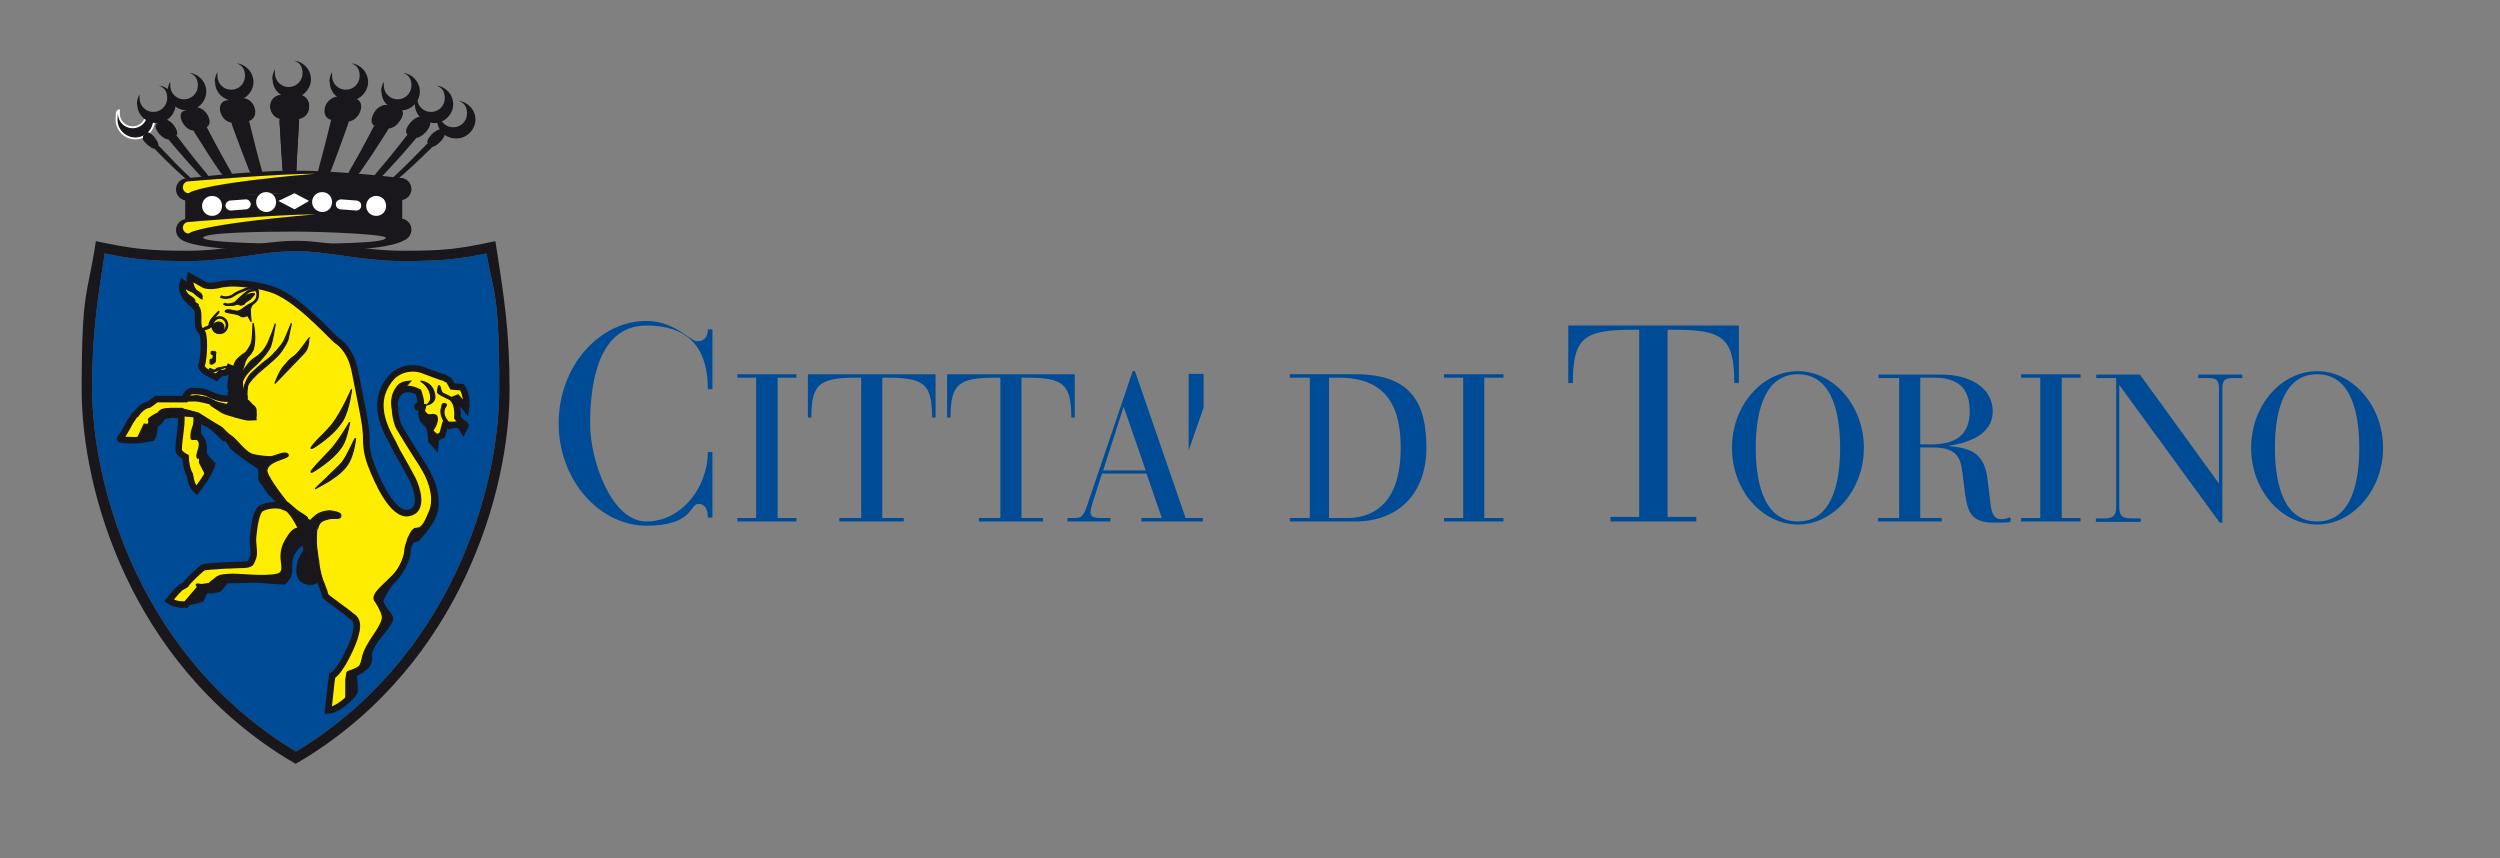
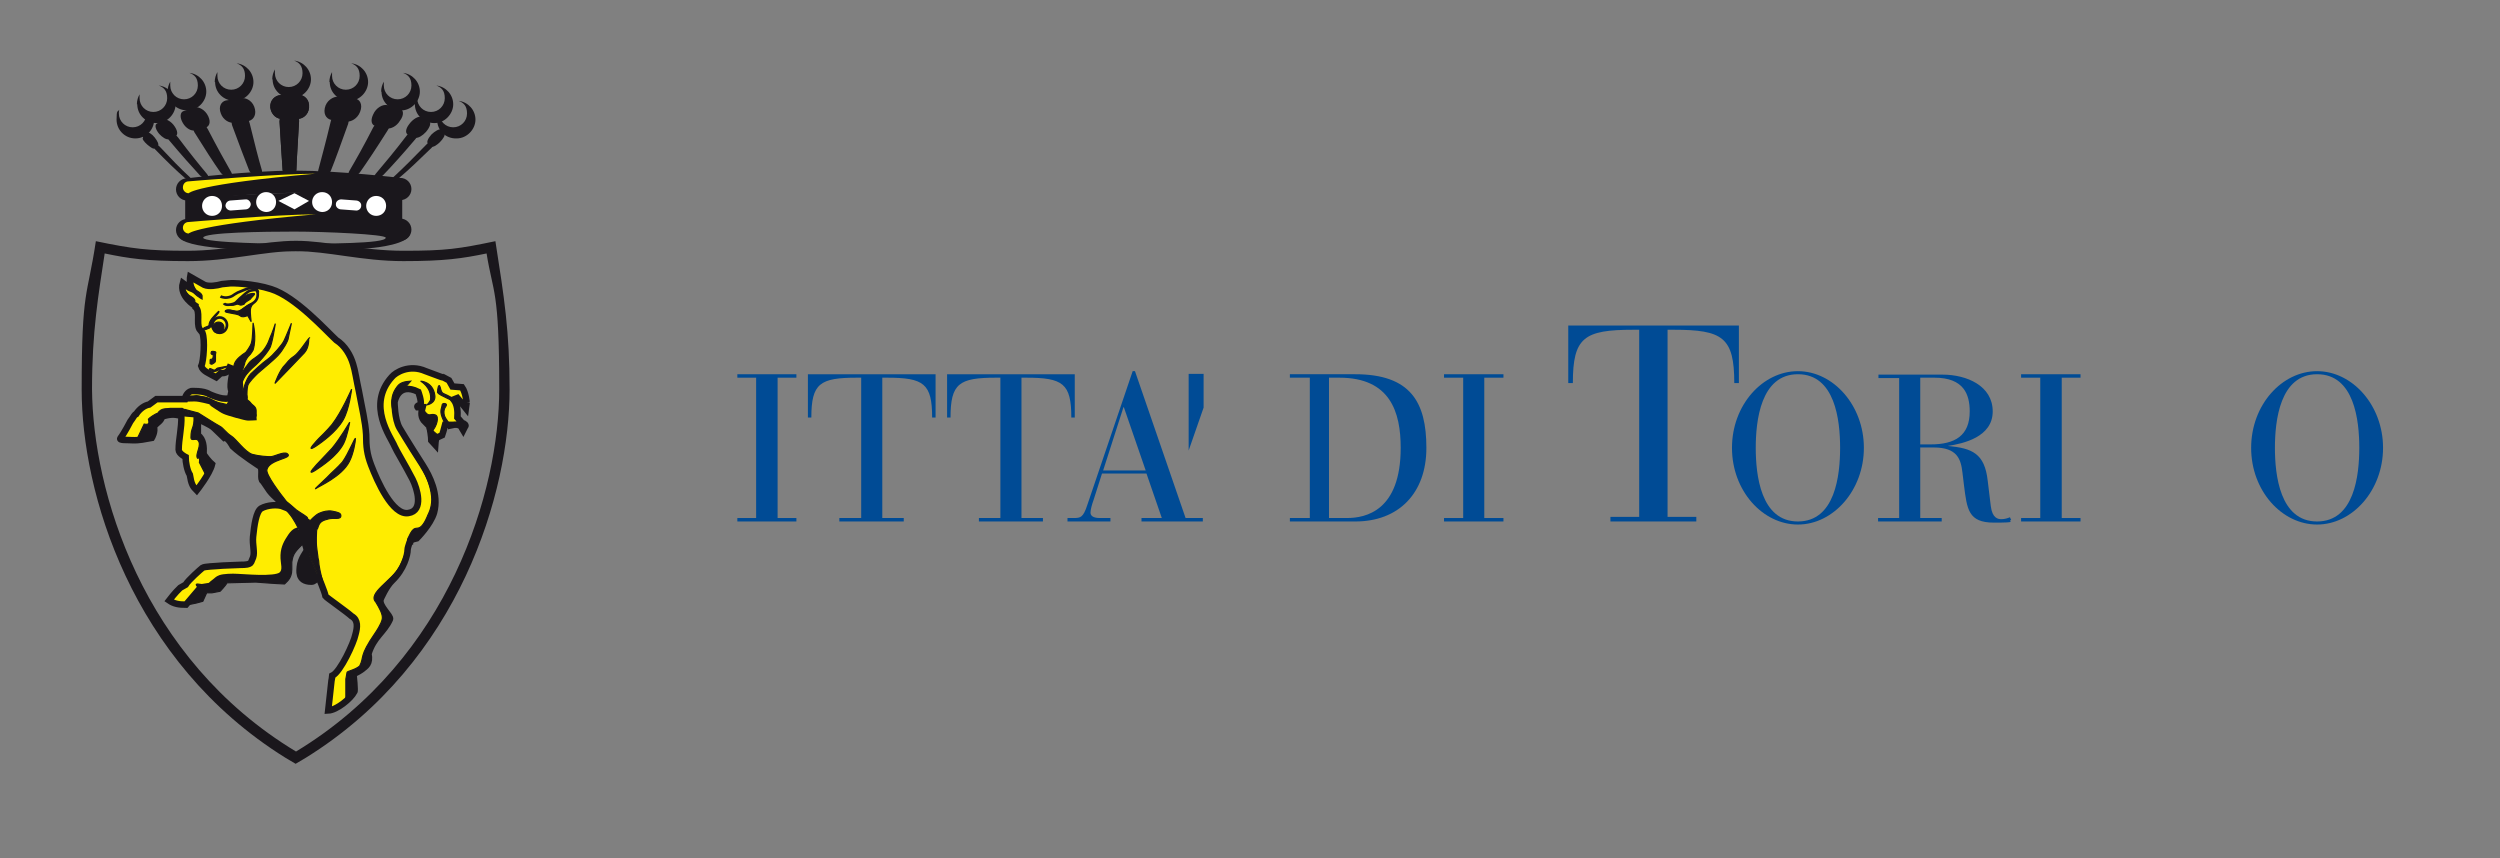
<svg xmlns="http://www.w3.org/2000/svg" id="layer" viewBox="0 0 652 223.8">
  <rect x="0" y="0" width="652" height="223.8" fill="#808080" stroke="none" />
  <defs>
    <style>      .cls-1 {        stroke-miterlimit: 3;        stroke-width: 1.7px;      }      .cls-1, .cls-2, .cls-3, .cls-4, .cls-5 {        stroke: #1a171c;      }      .cls-1, .cls-2, .cls-3, .cls-4, .cls-5, .cls-6 {        fill: none;      }      .cls-2 {        stroke-width: .3px;      }      .cls-2, .cls-3, .cls-4, .cls-5, .cls-6 {        stroke-miterlimit: 3.9;      }      .cls-3 {        stroke-width: .3px;      }      .cls-4 {        stroke-width: .7px;      }      .cls-5 {        stroke-width: 1.6px;      }      .cls-7 {        fill: #ffed00;      }      .cls-7, .cls-8, .cls-9, .cls-10 {        stroke-width: 0px;      }      .cls-8 {        fill: #004b95;      }      .cls-9 {        fill: #fff;      }      .cls-6 {        stroke: #fff;        stroke-width: .5px;      }      .cls-10 {        fill: #1a171c;      }    </style>
  </defs>
-   <path class="cls-8" d="M185.8,85.9h-1.2c0,1.7-.7,3.1-2.7,3.1s-5.9-5.3-13.3-5.3c-12.3,0-22.9,11.8-22.9,26.7s10.7,26.7,22.9,26.7,11.3-5.7,13.5-5.7,2.5,2.2,2.5,3.6h1.2v-17.1h-1.2c0,9.1-6.8,18.1-16,18.1s-14.7-16-14.7-25.5,1.7-25.6,14.7-25.6,16,8.2,16,16.6h1.2v-15.6Z" />
  <polygon class="cls-8" points="197.2 135.1 192.3 135.1 192.3 136 207.7 136 207.7 135.1 202.8 135.1 202.8 98.5 207.7 98.5 207.7 97.6 192.3 97.6 192.3 98.5 197.2 98.5 197.2 135.1" />
  <g>
    <path class="cls-8" d="M224.5,135.1h-5.6v.9h16.8v-.9h-5.6v-36.6h1.2c9.6,0,11.8,1.5,11.8,10.4h.9v-11.3h-33.3v11.3h.9c0-8.9,2.2-10.4,11.9-10.4h1.1v36.6h0Z" />
    <path class="cls-8" d="M260.9,135.1h-5.6v.9h16.7v-.9h-5.6v-36.6h1.2c9.6,0,11.8,1.5,11.8,10.4h.9v-11.3h-33.3v11.3h.9c0-8.9,2.2-10.4,11.9-10.4h1.1v36.6Z" />
    <path class="cls-8" d="M346.6,98.5h2.7c13.3,0,16,9,16,18.3,0,16.4-9.1,18.3-14,18.3h-4.7v-36.6ZM341.6,135.1h-5.2v.9h17.1c11.2,0,18.5-7.3,18.5-19.2s-4.1-19.2-18.6-19.2h-17v.9h5.2v36.6Z" />
  </g>
  <polygon class="cls-8" points="381.6 135.1 376.6 135.1 376.6 136 392.1 136 392.1 135.1 387.1 135.1 387.1 98.5 392.1 98.5 392.1 97.6 376.6 97.6 376.6 98.5 381.6 98.5 381.6 135.1" />
  <g>
    <path class="cls-8" d="M427.5,134.8h-7.5v1.2h22.4v-1.2h-7.5v-48.8h1.6c12.8,0,15.8,2,15.8,13.9h1.2v-15h-44.5v15h1.2c0-11.9,2.9-13.9,15.8-13.9h1.5v48.8Z" />
    <path class="cls-8" d="M457.9,116.8c0-7.1,1.3-19.2,11-19.2s11,12,11,19.2-1.3,19.2-11,19.2-11-12.1-11-19.2M451.7,116.8c0,11.2,8,20,17.2,20s17.2-8.9,17.2-20-8-20-17.2-20-17.2,8.8-17.2,20" />
    <path class="cls-8" d="M500.8,98.5h3.7c7.7,0,9.2,4.4,9.2,8.8,0,6.3-3.8,8.6-10.2,8.6h-2.7v-17.4ZM495.2,135.1h-5.4v.9h16.6v-.9h-5.6v-18.4h3.5c6.2,0,7.1,3.1,7.5,6.5l.4,3.3c.8,6.3,1.1,9.8,7.8,9.8s3.4-.3,4.5-.7l-.3-.7c-.5.2-1.3.5-2.2.5s-2.4-.2-2.8-3.4l-.8-6.6c-.8-7.2-4.1-8.5-10.4-9.1h0c4-.6,11.7-2.3,11.7-9s-6.8-9.6-13.1-9.6h-16.7v.9h5.4v36.5h0Z" />
  </g>
  <polygon class="cls-8" points="532.1 135.1 527.1 135.1 527.1 136 542.6 136 542.6 135.1 537.7 135.1 537.7 98.5 542.6 98.5 542.6 97.6 527.1 97.6 527.1 98.5 532.1 98.5 532.1 135.1" />
  <g>
    <path class="cls-8" d="M593.3,116.8c0-7.1,1.3-19.2,11-19.2s11,12,11,19.2-1.3,19.2-11,19.2-11-12.1-11-19.2M587.1,116.8c0,11.2,8,20,17.2,20s17.2-8.9,17.2-20-8-20-17.2-20-17.2,8.8-17.2,20" />
-     <path class="cls-8" d="M578.9,136.3h.7v-34.8c0-2.2.4-2.9,2.8-2.9h2.4v-.9h-11.5v.9h2.6c2.4,0,2.8.7,2.8,2.9v24.6h0l-20.6-28.4h-11.4v.9h5.2v33.5c0,2.6-.9,3.1-3.4,3.1h-1.9v.9h11.7v-.9h-2.2c-2.5,0-3.4-.5-3.4-3.1v-31.7h0l26.2,35.9Z" />
    <path class="cls-8" d="M298.8,122.7h-11.1l5.3-16.5h.1l5.7,16.5ZM303,135.1h-5.3v.9h16v-.9h-4.5l-13.2-38.3h-.6l-11.9,35.1c-1,3-1.7,3.2-3.4,3.2h-1.7v.9h11.2v-.9h-2.8c-1.7,0-2.4-.6-2.4-1.4s.4-2.2.8-3.3l2.2-6.9h11.6l4,11.6Z" />
  </g>
  <polygon class="cls-8" points="310 97.5 310 117.5 313.9 106.3 313.9 97.5 310 97.5" />
  <g>
-     <path class="cls-8" d="M77.2,196c40.2-24.3,53-68.2,53-94.5s-1.6-24.8-3.3-35.4c-6.3,1.3-10.9,2-21.7,2s-19.7-2.6-28.1-2.6-17.1,2.6-28.1,2.6-15.4-.7-21.7-2c-1.6,10.6-3.3,20.3-3.3,35.4.2,26.3,12.9,70.2,53.2,94.5" />
    <path class="cls-10" d="M113.9,31.2c0-1,.3-1.9.7-2.6,0,.3,0,.7,0,1,0,2,1.6,3.6,3.6,3.6s3.6-1.6,3.6-3.6-.9-2.8-2.2-3.3c2.5.3,4.4,2.4,4.4,4.9s-2.2,4.9-4.9,4.9c-2.9.1-5.1-2.1-5.1-4.9" />
    <path class="cls-10" d="M108.1,27.2c0-1,.3-1.9.7-2.6,0,.3,0,.7,0,1,0,2,1.6,3.6,3.6,3.6s3.6-1.6,3.6-3.6-.9-2.8-2.2-3.3c2.5.3,4.4,2.4,4.4,4.9s-2.2,4.9-4.9,4.9c-2.9,0-5.1-2.2-5.1-4.9" />
    <path class="cls-10" d="M99.4,23.9c0-1,.3-1.9.7-2.6,0,.3,0,.7,0,1,0,2,1.6,3.6,3.6,3.6s3.6-1.6,3.6-3.6-.9-2.8-2.2-3.3c2.5.3,4.4,2.4,4.4,4.9s-2.2,4.9-4.9,4.9c-2.9,0-5.1-2.2-5.1-4.9" />
    <path class="cls-10" d="M85.9,21.4c0-1,.3-1.9.7-2.6,0,.3,0,.7,0,1,0,2,1.6,3.6,3.6,3.6s3.6-1.6,3.6-3.6-.9-2.8-2.2-3.3c2.5.3,4.4,2.4,4.4,4.9s-2.2,4.9-4.9,4.9c-2.9,0-5.1-2.2-5.1-4.9" />
    <path class="cls-10" d="M71,20.7c0-1,.3-1.9.7-2.6,0,.3,0,.7,0,1,0,2,1.6,3.6,3.6,3.6s3.6-1.6,3.6-3.6-.9-2.8-2.2-3.3c2.5.3,4.4,2.4,4.4,4.9s-2.2,4.9-4.9,4.9c-2.9,0-5.1-2.2-5.1-4.9" />
    <path class="cls-10" d="M40.2,30.6v.6c0,2.7-2.2,4.9-4.9,4.9s-4.9-2.2-4.9-4.9.3-1.9.7-2.6c-.1.3-.1.7-.1,1,0,2,1.6,3.6,3.6,3.6s3.6-1.6,3.6-3.6h0l2,1Z" />
-     <path class="cls-6" d="M40.2,30.6v.6c0,2.7-2.2,4.9-4.9,4.9s-4.9-2.2-4.9-4.9.3-1.9.7-2.6c-.1.3-.1.7-.1,1,0,2,1.6,3.6,3.6,3.6s3.6-1.6,3.6-3.6h0l2,1Z" />
    <path class="cls-10" d="M35.7,27.2c0-1,.3-1.9.7-2.6,0,.3,0,.7,0,1,0,2,1.6,3.6,3.6,3.6s3.6-1.6,3.6-3.6-.9-2.8-2.2-3.3c2.5.3,4.4,2.4,4.4,4.9s-2.2,4.9-4.9,4.9c-2.9,0-5.1-2.2-5.1-4.9" />
    <path class="cls-10" d="M43.7,23.9c0-1,.3-1.9.7-2.6,0,.3,0,.7,0,1,0,2,1.6,3.6,3.6,3.6s3.6-1.6,3.6-3.6-.9-2.8-2.2-3.3c2.5.3,4.4,2.4,4.4,4.9s-2.2,4.9-4.9,4.9c-2.9,0-5.1-2.2-5.1-4.9" />
    <path class="cls-10" d="M56,21.4c0-1,.3-1.9.7-2.6,0,.3,0,.7,0,1,0,2,1.6,3.6,3.6,3.6s3.6-1.6,3.6-3.6-.9-2.8-2.2-3.3c2.5.3,4.4,2.4,4.4,4.9s-2.2,4.9-4.9,4.9c-2.9,0-5.1-2.2-5.1-4.9" />
    <path class="cls-10" d="M39.5,37.1c.3-.3,1.5.5,2.1,1.1,3,3.2,5.6,5.9,7.9,8,.4.4.9,1,.4,1.1-.4.1-1.3-.5-1.6-.8-2.3-2-4.9-4.5-7.8-7.5-.7-.7-1.3-1.6-1-1.9" />
    <path class="cls-10" d="M37.3,35.5c.2-.3.5-.7.8-1,.4-.3,1.6.5,2.2,1.3.8,1,1.2,1.9.9,2.2-.3.2-.6.5-.9.7-.3.3-1.3-.5-1.9-1h0c-.9-.8-1.4-1.5-1.1-1.8v-.4" />
    <path class="cls-10" d="M43.7,34.3c.6-.3,1.9.5,2.7,1.5,3,4,5.5,7.1,7.6,9.6.4.5.6,1.2,0,1.2-.6.1-1.5-.5-1.9-.9-2.2-2.4-4.8-5.3-7.9-9-.9-1-1.2-2-.5-2.4" />
    <path class="cls-10" d="M40.8,32.3c.6-.4,1.2-.7,1.8-1.1.7-.3,2.1.5,2.9,1.7.9,1.3.9,2.3.3,2.6-.6.3-1.2.5-1.8.8-.6.2-1.7-.5-2.5-1.4-.9-1.1-1.2-2.2-.7-2.6" />
    <path class="cls-10" d="M51.1,31.7c.9-.2,2.4.6,3.1,2,2.5,4.8,4.5,8.4,6.1,11.2.4.7.2,1.3-.6,1.3s-1.6-.5-2.1-1.1c-1.9-2.7-4.1-6.1-6.9-10.6-.7-1.4-.6-2.6.4-2.8" />
    <path class="cls-10" d="M47.8,29c1-.3,2-.7,3.1-1,.9-.2,2.6.6,3.4,2.3.8,1.7.2,2.7-.7,3-1,.2-1.9.4-2.9.7-.8.2-2.2-.5-3-1.9-.9-1.5-.7-2.8.1-3.1" />
    <path class="cls-10" d="M62,29.6c1.1-.1,2.7.8,3.1,2.5,1.3,5.3,2.3,9.3,3.2,12.3.2.8-.3,1.4-1.2,1.4s-1.7-.5-2.1-1.3c-1.2-3-2.6-6.8-4.5-11.9-.4-1.7.3-2.9,1.5-3" />
    <path class="cls-10" d="M58.9,26.2c1.4-.2,2.8-.4,4.3-.6,1.2-.1,2.9.9,3.3,2.9.4,1.9-.8,3-1.9,3.1-1.3.1-2.6.3-3.8.4-1,.1-2.6-.7-3.2-2.4-.7-1.8.1-3.1,1.3-3.4" />
    <path class="cls-10" d="M75.5,28.7c1.3,0,2.6,1.1,2.5,2.9-.3,5.5-.6,9.6-.7,12.7,0,.8-.9,1.4-1.8,1.4s-1.7-.6-1.8-1.4c-.2-3.1-.5-7.1-.8-12.6,0-1.9,1.4-3,2.6-3" />
    <path class="cls-10" d="M73.1,24.8c1.6-.1,3.2-.1,4.9-.1,1.3.1,2.8,1.2,2.6,3.4-.2,2-1.8,2.9-2.9,2.9h-4.3c-1.1,0-2.6-.9-2.9-2.9-.2-2,1.3-3.2,2.6-3.3" />
    <path class="cls-10" d="M75.5,28.7c1.3,0,2.6,1.1,2.5,2.9-.3,5.5-.6,9.6-.7,12.7,0,.8-.9,1.4-1.8,1.4s-1.7-.6-1.8-1.4c-.2-3.1-.5-7.1-.8-12.6.1-1.9,1.4-3,2.6-3" />
    <path class="cls-10" d="M73.1,24.8c1.6-.1,3.2-.1,4.9-.1,1.3.1,2.8,1.2,2.6,3.4-.2,2-1.8,2.9-2.9,2.9h-4.3c-1.1,0-2.6-.9-2.9-2.9-.2-2,1.3-3.2,2.6-3.3" />
    <path class="cls-10" d="M89.3,29.2c1.2.1,2,1.3,1.5,3.1-1.9,5.3-3.3,9.2-4.5,12.2-.3.8-1.3,1.3-2.1,1.3s-1.4-.6-1.2-1.4c.8-3.1,1.9-7,3.2-12.5.3-1.8,1.9-2.8,3.1-2.7" />
    <path class="cls-10" d="M88.1,25.2c1.5.1,3,.3,4.5.5,1.2.2,2.1,1.5,1.3,3.5-.7,1.8-2.4,2.6-3.4,2.5-1.3-.1-2.6-.3-3.9-.4-1.1-.1-2.3-1.1-1.9-3.1s2.2-3,3.4-3" />
    <path class="cls-10" d="M100.8,31.1c1,.2,1.2,1.5.3,2.9-2.9,4.6-5.3,8.2-7.2,10.9-.5.7-1.4,1.2-2.2,1.1-.8-.1-1-.7-.6-1.4,1.7-2.9,3.8-6.6,6.3-11.5.9-1.3,2.5-2.2,3.4-2" />
    <path class="cls-10" d="M101,27.4c1.1.3,2.3.6,3.3.9.9.3,1.2,1.6,0,3.2-.9,1.5-2.4,2.1-3.2,2-1-.2-2-.4-3.1-.6-1-.2-1.5-1.3-.7-3,.8-1.9,2.6-2.7,3.6-2.5" />
    <path class="cls-10" d="M108.9,33.7c.7.3.4,1.4-.5,2.5-3.3,3.9-6,6.9-8.4,9.4-.5.5-1.4,1.1-2,1-.7-.1-.5-.7,0-1.3,2.2-2.6,4.9-5.8,8.1-10,.7-1,2.1-1.9,2.8-1.6" />
    <path class="cls-10" d="M109.9,30.5c.7.3,1.4.7,2,1.1.6.4.3,1.5-.8,2.8-.9,1-2.1,1.7-2.7,1.5-.6-.3-1.3-.5-2-.8s-.7-1.4.3-2.7c1-1.4,2.5-2.2,3.2-1.9" />
    <path class="cls-10" d="M113.5,36.5c.4.3-.2,1.3-1,2.1-3.2,3.1-5.9,5.7-8.4,7.8-.4.3-1.3.9-1.8.8s0-.7.4-1.1c2.4-2.2,5.2-5,8.5-8.4.6-.7,1.9-1.6,2.3-1.2" />
    <path class="cls-10" d="M115,33.8c.3.3.7.7.9,1,.3.4-.3,1.4-1.2,2.3-.6.6-1.7,1.4-2.1,1.1-.3-.3-.7-.5-1-.8-.4-.3,0-1.3.9-2.3.8-.8,2.1-1.6,2.5-1.3" />
    <path class="cls-10" d="M48.8,46.5s16.2-2,28.1-2,27.5,1.9,27.5,1.9c1.6,0,2.9,1.3,2.9,2.9s-1.3,2.9-2.9,2.9c0,0-16.2-1.9-27.6-1.9s-28,2-28,2c-1.6,0-2.9-1.3-2.9-2.9s1.3-2.9,2.9-2.9" />
    <path class="cls-10" d="M48.3,51.8s17.4-1.4,28.5-1.5c11-.1,28.1.9,28.1.9v7.8s-17.1-1.9-28-1.9-28.6,2-28.6,2c0,0,0-7.3,0-7.3Z" />
    <path class="cls-10" d="M48.8,57.1s17-2,28.1-2,27.5,1.9,27.5,1.9c1.6,0,2.9,1.3,2.9,2.9s-1.3,2.9-2.9,2.9c0,0,.2-2.8-27.5-2.8s-28.1,2.9-28.1,2.9c-1.6,0-2.9-1.3-2.9-2.9s1.3-2.9,2.9-2.9" />
  </g>
  <polygon class="cls-9" points="72.6 52.4 76.8 54.6 80.6 52.4 76.8 50.4 72.6 52.4" />
  <path class="cls-9" d="M60,52.3l4-.3c.7-.1,1.3.5,1.4,1.2,0,.7-.5,1.3-1.2,1.4l-4,.3c-.7,0-1.3-.5-1.4-1.2,0-.7.5-1.3,1.2-1.4" />
  <path class="cls-9" d="M52.7,53.7c0-1.4,1.1-2.6,2.6-2.6s2.6,1.1,2.6,2.6-1.1,2.6-2.6,2.6-2.6-1.2-2.6-2.6" />
  <path class="cls-9" d="M66.8,52.7c0-1.4,1.1-2.6,2.6-2.6s2.6,1.1,2.6,2.6-1.1,2.6-2.6,2.6c-1.5-.1-2.6-1.2-2.6-2.6" />
  <path class="cls-9" d="M89,52l4,.3c.7.1,1.3.7,1.2,1.4,0,.7-.7,1.3-1.4,1.2l-4-.3c-.7-.1-1.3-.7-1.2-1.4,0-.7.7-1.2,1.4-1.2" />
  <path class="cls-9" d="M81.4,52.7c0-1.4,1.1-2.6,2.6-2.6s2.6,1.1,2.6,2.6-1.1,2.6-2.6,2.6c-1.5-.1-2.6-1.2-2.6-2.6" />
  <path class="cls-9" d="M95.5,53.7c0-1.4,1.1-2.6,2.6-2.6s2.6,1.1,2.6,2.6-1.1,2.6-2.6,2.6-2.6-1.2-2.6-2.6" />
  <path class="cls-7" d="M77.7,138.4s-.9,0-1.9,1.5-1.8,2.8-1.9,4.9.9,3.9-.6,5.2c-1.8,1.4-10.2.5-11.5.5-1.3-.1-3.6,0-4.4.3-.8.3-.9.6-1.6,1.1-.7.5-1,.9-1,.9l-2.5.4c.3.7-.5.5-.5.5l-3.4,4c-1.8,0-3.1-.2-4.4-1.1,0,0,1.6-2.1,2.9-3.3l1.4-.8c.7-1.2,3.9-4,4.4-4.4.6-.4,3.2-.4,5.3-.6,1.9-.1,4.9-.2,4.9-.2.7,0,2.2,0,2.5-.7l.5-1.2c.5-1.4-.2-3.3,0-5.4.3-3,.8-6.6,2.1-7.3,1.6-.9,4.3-1.2,5.8-.5-.5-1.4-2.3-2.4-3.6-4.1-.7-.9-1.7-2.5-1.7-2.5-.9-.4,0-3-.7-3.8,0,0-5-3.2-7.2-5.3,0,0-1.3-2.5-2.2-2.2-.8-.8-2.6-2.5-2.6-2.5-1.1-1.1-3.5-1.9-4.3-2.5,0,1.2,0,2.7,0,4.3,1.5,1,1.6,3.1,1.5,4.8,0,.4,1.6,2.3,2.2,2.8-.6,2.5-4,6.8-4,6.8-1-1-1.4-1.6-1.8-4.1-.7-1.1-1.1-3.3-1.1-4.6,0,0-1.8-.9-1.8-1.9,0-2.8.8-5.6.7-8.8-1.9-.6-3.1-.4-5,.1-.4,1.4-1.2,1.4-2.2,2.7.5,1.2-.5,2.9-.5,2.9-1.8.3-3.2.7-5.2.6-1.2-.1-3.4.1-3-.5,1-1.3,2.6-4.4,2.6-4.4l.5-.8c.2-.3.7-1.2,1-1.2,1-1.5,2.3-2.3,3.4-2.5l1.9-1.4h7.4c.2-.9.7-1.8,1.7-2.1,0,0,3.2-.2,4.7.8,0,0,.9.4,1.5.6,1.5.5,2.3.7,3.9.5l.4-2c-.6-.7,0-4.1.5-5.6l-1-.4c-.4,1.1-1.1,1.5-2.3,1.4l-1.2,1.1c-2-1.1-3.5-1.6-3.9-2.9.6-1.3,1-6.9.3-8.7l-.8-1c-.8-1.6.3-4.6-1-5.7v-.3c0,0-4.3-2.5-3.3-6,1,.7,1.4,1.2,2.4,1.6-.8-1.6-.5-3.2-.5-3.2l3.7,2.1c1.2.5,3.2.2,4.6-.2l2-.2c.3-.1,6.2,0,10.8,1.5,6.4,2,14.4,10.9,17,13.3,2.2,1.4,3.7,3.9,4.4,6.3.5,1.5.9,4.3,1.5,7,.8,4.4,1.7,7.9,1.9,11.4,0,3.1.2,5,1.3,7.9,1.6,4.2,5.6,13.2,9.7,12.5,4.1-.6,2.3-6.4,1.1-8.8-1.9-3.7-4.3-7.6-4.7-8.6-.9-2.3-7.4-10.7-.7-18.1,1-1.1,4.5-3.4,8.8-1.5l3.5,1.3c1,.4,1.1.3,1.1.3l1.5.8.9,1.6,2.5.2c1,1.4,1.2,4.1,1.2,4l-.2,1.5-.4-.5-1.8-2.2-1,.4c1,1.3,1.1,3.1.9,4.7l1.3,1.5c.4-.1,1.1.6.7.8l-.5,1-.3-.5s-.3-1.4-2.8-.8c0-.1-.3,0-.2-.1h-1.4c-.2.9-.8,2.7-.8,2.7l-1.3.6v-.2c-.4.5-.5,2.1-.5,2.1l-1-1.1c0-1-.4-3.2-.4-3.2l-.2-.8-.9-.6v.2c-1.2-1.2-1.1-2.4-.7-3.9h-1.3c-.3-.4.6-.6.8-.6.3-1-.6-3.4-.6-3.4-5.4-2.7-6.2,2.7-6.2,2.7,0,0,0,4.4,1.3,6.7,1.4,2.4,6,9.7,6.1,9.8,1.7,2.7,4.2,7.5,2.9,12.3-.9,3-4.5,6.7-4.5,6.7-1.7.4-1.7.5-1.9,1.1-.2.6-.5,1.5-.5,1.9,0,1.3-.9,5-4,8-1.6,1.5-3,4.8-3,4.8-.7,1.8,2.8,4.5,2.4,5.3-1.6,3.5-4.2,4.5-5.6,9,.5,2.6-.6,3.2-1.9,4.2-.7.5-2,1.1-2,1.1,0,.2.5,4.5.2,4.6-.9,1.8-4.6,4.8-6.8,4.9l.8-7.3c0-.4.3-1.6.3-1.8,2.1-1,5.6-8.6,6-10.7h0c.5-1.8.8-3.8-1-4.8-1.2-1.1-6.6-4.9-6.8-5.2-.2-1.2-1.7-4.6-2.1-5.7,0,0-.2,1.9-1.6,1.9-3.8,0-3-3.2-3-3.9.2-2.1,1.7-3.7,1.8-4.2,0-.7-.6-2.2-.6-2.2l-1.6-3.4Z" />
  <path class="cls-10" d="M55.6,85.7c0-.6.5-1.1,1.1-1.1s1.1.5,1.1,1.1-.5,1.1-1.1,1.1-1.1-.5-1.1-1.1M55.6,85.4c0-.8.6-1.4,1.4-1.4s1.4.6,1.4,1.4-.6,1.4-1.4,1.4-1.4-.6-1.4-1.4" />
  <path class="cls-2" d="M55.6,85.7c0-.6.5-1.1,1.1-1.1s1.1.5,1.1,1.1-.5,1.1-1.1,1.1-1.1-.5-1.1-1.1ZM55.6,85.4c0-.8.6-1.4,1.4-1.4s1.4.6,1.4,1.4-.6,1.4-1.4,1.4-1.4-.6-1.4-1.4Z" />
  <path class="cls-10" d="M55.3,92.4c.3.2.4.2.3.6,0,.4-.3.7-.3.7,0,0-.5-.1-.5.2s0,.7,0,.9c.2.1.3.4.8,0,.5-.3.6-.4.6-.9v-1.4c0-.4.3-.7-.2-.8-.5-.1-.9-.1-.9.1,0,.3-.2.3.1.6" />
  <path class="cls-2" d="M55.3,92.4c.3.2.4.2.3.6,0,.4-.3.7-.3.7,0,0-.5-.1-.5.2s0,.7,0,.9c.2.1.3.4.8,0,.5-.3.6-.4.6-.9v-1.4c0-.4.3-.7-.2-.8-.5-.1-.9-.1-.9.1,0,.3-.2.3.1.6Z" />
  <path class="cls-10" d="M54.6,96.2c0,.2.6.7,1,.7s.9-.1,1.2-.3c.3-.2,3.1-1.2,3.1-1.2,0,0-2.9.5-3.2.6-.4.2-.4.6-1,.5-.7-.3-.9-.5-1.1-.3" />
  <path class="cls-2" d="M54.6,96.2c0,.2.6.7,1,.7s.9-.1,1.2-.3c.3-.2,3.1-1.2,3.1-1.2,0,0-2.9.5-3.2.6-.4.2-.4.6-1,.5-.7-.3-.9-.5-1.1-.3Z" />
  <path class="cls-10" d="M62.6,82.3c.5.7,2,0,2,0l.9,1.6s-.3-2.6-.2-3.2c.2-1.5,1.7-2.1,0-1.4-1.6.8-2.1,1.6-3.1,1.9s-2.2-.7-3.3-.2c-1.1.6,3.1.7,3.6,1.3" />
  <path class="cls-2" d="M62.6,82.3c.5.7,2,0,2,0l.9,1.6s-.3-2.6-.2-3.2c.2-1.5,1.7-2.1,0-1.4-1.6.8-2.1,1.6-3.1,1.9s-2.2-.7-3.3-.2c-1.1.6,3.1.7,3.6,1.3Z" />
  <path class="cls-10" d="M62.6,99.5c0-1.9,1.1-3.2,2-4.4.9-1.3,1.5-1.4,2.5-2.2,1-.8,1.5-1.3,2.2-2.4s.8-1.6,1.2-2.6c.5-1,1.3-3.5,1.3-3.5,0,0-.8,5.4-1.5,6.5s-1.4,2-2.6,3.3-1.7,1.5-2.8,2.7c-1.1,1.2-1.3,1.7-1.8,2.9-.4,1.1-.6,1.7-.5-.3" />
  <path class="cls-2" d="M62.6,99.5c0-1.9,1.1-3.2,2-4.4.9-1.3,1.5-1.4,2.5-2.2,1-.8,1.5-1.3,2.2-2.4s.8-1.6,1.2-2.6c.5-1,1.3-3.5,1.3-3.5,0,0-.8,5.4-1.5,6.5s-1.4,2-2.6,3.3-1.7,1.5-2.8,2.7c-1.1,1.2-1.3,1.7-1.8,2.9-.4,1.1-.6,1.7-.5-.3Z" />
  <path class="cls-10" d="M63.3,102.3s.7-3.3,2.1-4.8c.5-.5,3.1-2.9,4.4-3.8s3.9-3.9,4.3-4.9c.5-1,1.9-4.5,1.9-4.5,0,0-.7,3.2-.8,3.8,0,.7-1.4,3.2-2.7,4.6-1.3,1.4-4.8,4.2-5.3,4.7s-2.4,2.3-2.6,3.2c-.2.9-.2,2-.2,2.3s.4,1.5-.5,1.4c-.8-.1-1-1.9-1-1.9h.4Z" />
  <path class="cls-2" d="M63.3,102.3s.7-3.3,2.1-4.8c.5-.5,3.1-2.9,4.4-3.8s3.9-3.9,4.3-4.9c.5-1,1.9-4.5,1.9-4.5,0,0-.7,3.2-.8,3.8,0,.7-1.4,3.2-2.7,4.6-1.3,1.4-4.8,4.2-5.3,4.7s-2.4,2.3-2.6,3.2c-.2.9-.2,2-.2,2.3s.4,1.5-.5,1.4c-.8-.1-1-1.9-1-1.9h.4Z" />
  <path class="cls-10" d="M82.7,149.8s-.2,1.9-1.6,1.9c-3.8,0-3-3.2-3-3.9.2-2.1,1.7-3.7,1.8-4.2,0-.7-.6-2.2-.6-2.2l3.4,8.4Z" />
  <path class="cls-2" d="M82.7,149.8s-.2,1.9-1.6,1.9c-3.8,0-3-3.2-3-3.9.2-2.1,1.7-3.7,1.8-4.2,0-.7-.6-2.2-.6-2.2l3.4,8.4Z" />
  <path class="cls-10" d="M83.2,120.5s-4.2,4.3-.7,2c1.3-.9,5.3-3.4,7.1-6.8,1-2,1.6-5.6,1.6-5.6,0,0-2.5,4.3-4.6,6.8-1.3,1.4-3.4,3.6-3.4,3.6" />
  <path class="cls-2" d="M83.2,120.5s-4.2,4.3-.7,2c1.3-.9,5.3-3.4,7.1-6.8,1-2,1.6-5.6,1.6-5.6,0,0-2.5,4.3-4.6,6.8-1.3,1.4-3.4,3.6-3.4,3.6Z" />
  <path class="cls-10" d="M85.2,124.6c-1.1,1.1-3.6,3.3-2.8,2.8.8-.6,6.7-3.1,8.7-7,1.1-2.1,1.6-5.3,1.6-6s-1.8,3.9-3.4,6.1c-1.5,1.7-2.6,2.5-4.1,4.1" />
  <path class="cls-2" d="M85.2,124.6c-1.1,1.1-3.6,3.3-2.8,2.8.8-.6,6.7-3.1,8.7-7,1.1-2.1,1.6-5.3,1.6-6s-1.8,3.9-3.4,6.1c-1.5,1.7-2.6,2.5-4.1,4.1Z" />
  <path class="cls-10" d="M74.4,95.1c.5-.5.9-1.3,2.3-2.2,1.3-.9,3.4-4.2,3.8-4.6.6-.5,0,0,0,0,0,0,.2,2.2-1.1,3.7-1.3,1.4-7.7,8-7.7,8,0,0,1.2-3.5,2.7-4.9" />
  <path class="cls-2" d="M74.4,95.1c.5-.5.9-1.3,2.3-2.2,1.3-.9,3.4-4.2,3.8-4.6.6-.5,0,0,0,0,0,0,.2,2.2-1.1,3.7-1.3,1.4-7.7,8-7.7,8,0,0,1.2-3.5,2.7-4.9Z" />
  <path class="cls-10" d="M83.2,114.3s-4.2,4.3-.7,2c1.3-.9,5.1-3.5,7-6.8,1.6-2.8,2.2-8,2.2-8,0,0-2.6,6-5.1,9.2-1.2,1.5-3.4,3.6-3.4,3.6" />
  <path class="cls-2" d="M83.2,114.3s-4.2,4.3-.7,2c1.3-.9,5.1-3.5,7-6.8,1.6-2.8,2.2-8,2.2-8,0,0-2.6,6-5.1,9.2-1.2,1.5-3.4,3.6-3.4,3.6Z" />
  <path class="cls-10" d="M50.9,79.6s-4.4-2.5-3.4-6c.3,2,.6,2,1.4,3,.6.8,1.5.8,1.9,1.7,0,.6,0,1.3,0,1.3" />
  <path class="cls-2" d="M50.9,79.6s-4.4-2.5-3.4-6c.3,2,.6,2,1.4,3,.6.8,1.5.8,1.9,1.7,0,.6,0,1.3,0,1.3Z" />
  <path class="cls-10" d="M52.7,78s-4.4-2.3-3.4-5.5c.4,1.5.7,1.8,1.5,2.8.6.8,1.6.9,1.9,1.8,0,.4,0,.9,0,.9" />
  <path class="cls-2" d="M52.7,78s-4.4-2.3-3.4-5.5c.4,1.5.7,1.8,1.5,2.8.6.8,1.6.9,1.9,1.8,0,.4,0,.9,0,.9Z" />
  <path class="cls-4" d="M58.4,79.1s.3.6,1.8.3c1.5-.3,1.4-.7,2.3-1.5,1-.8,2.1-2,2.8-2.1.7-.1,1.8-.6,1.9.6s-.2,2.2-1.8,3c-1.6.8-2.1,1.6-3.1,1.9s-2.4-.6-3.5-.1" />
  <path class="cls-10" d="M58.7,79.3s0,.2,1.4.3c1.6.1,1.6-.7,2.5-1.5,1-.8,2.1-1.4,2.8-1.5s1.4-.2.7.5c-1.2,1.2-.4.7-1.4,1.3-1.5.9-.5.8-1.5,1.1-1,.3-.7-.5-1.9,0-1,.4-2.6-.2-2.6-.2" />
  <path class="cls-2" d="M58.7,79.3s0,.2,1.4.3c1.6.1,1.6-.7,2.5-1.5,1-.8,2.1-1.4,2.8-1.5s1.4-.2.7.5c-1.2,1.2-.4.7-1.4,1.3-1.5.9-.5.8-1.5,1.1-1,.3-.7-.5-1.9,0-1,.4-2.6-.2-2.6-.2Z" />
  <path class="cls-10" d="M55.9,86.1c0-.3.3-.6.7-.6s.7.3.7.6-.3.6-.7.6c-.3,0-.7-.3-.7-.6" />
  <ellipse class="cls-2" cx="56.7" cy="86.1" rx=".7" ry=".6" />
  <ellipse class="cls-4" cx="57.3" cy="84.8" rx="1.9" ry="2" />
  <path class="cls-10" d="M53.1,85.6c.3-.3,1.1-.4,1.4-.7,0-1.3,1.3-2.5,2.5-3.7.8.1-2.3,2.1-1.7,4.1,0-.1-3.4,1.6-2.2.3" />
  <path class="cls-2" d="M53.1,85.6c.3-.3,1.1-.4,1.4-.7,0-1.3,1.3-2.5,2.5-3.7.8.1-2.3,2.1-1.7,4.1,0-.1-3.4,1.6-2.2.3Z" />
  <path class="cls-10" d="M111.1,107.7c.9,1,1.2.1,2.4.5,1.2.4.3,3.1-.7,4.1l1.3,1.1-1.9,1.1c0-1-.8-2.7-.8-2.7l.4-.5-.2-.8-.9-.6v.2c-1.2-1.2-1.1-2.4-.7-3.9,0,0,.2.5,1.1,1.5" />
  <path class="cls-2" d="M111.1,107.7c.9,1,1.2.1,2.4.5,1.2.4.3,3.1-.7,4.1l1.3,1.1-1.9,1.1c0-1-.8-2.7-.8-2.7l.4-.5-.2-.8-.9-.6v.2c-1.2-1.2-1.1-2.4-.7-3.9,0,0,.2.5,1.1,1.5Z" />
  <path class="cls-10" d="M117.5,110.7c0-.1-.3,0-.2-.1h-1.4c0-.1.2,0-.6-1.8-.7-1.8,0-2.5,0-3.2.2-.6.9-.3.9-.3,0,0,.5.1,0,.8-.5.7-.5,1.5-.3,2.3.3.9,1.5,2.3,1.5,2.3" />
  <path class="cls-2" d="M117.5,110.7c0-.1-.3,0-.2-.1h-1.4c0-.1.2,0-.6-1.8-.7-1.8,0-2.5,0-3.2.2-.6.9-.3.9-.3,0,0,.5.1,0,.8-.5.7-.5,1.5-.3,2.3.3.9,1.5,2.3,1.5,2.3Z" />
  <path class="cls-10" d="M113.4,103.1c-.5-3.6-3.7-3.7-3.7-3.7,0,0,2.9,1.6,2.6,4.8,0,.4-.9,1.4-.9,1.4,0,0,2.3-.4,2-2.5" />
  <path class="cls-2" d="M113.4,103.1c-.5-3.6-3.7-3.7-3.7-3.7,0,0,2.9,1.6,2.6,4.8,0,.4-.9,1.4-.9,1.4,0,0,2.3-.4,2-2.5Z" />
  <path class="cls-10" d="M114.8,101c.3,1.2.4,1.5,1.2,1.8.8.3,2.1,1.1,2.1,1.1v.5c0,0,0,.2-1.4-.5-1.3-.7-2.3-1-2.6-1.6,0-.7.3-2.6.7-1.3" />
  <path class="cls-2" d="M114.8,101c.3,1.2.4,1.5,1.2,1.8.8.3,2.1,1.1,2.1,1.1v.5c0,0,0,.2-1.4-.5-1.3-.7-2.3-1-2.6-1.6,0-.7.3-2.6.7-1.3Z" />
  <path class="cls-5" d="M48,104s1.2-.1,2.7-.1,3.7.7,3.8.7,3.3,2.3,4.1,2.6c.8.4,5.5,1.7,6.1,1.7s2.2-.1,2.2-.1" />
  <path class="cls-10" d="M100.6,62c0-.9-16-1.6-23.8-1.6s-23.8.2-23.8,1.6,20.5,1.6,23.8,1.6c7.8-.1,23.8,0,23.8-1.6M48,60.3c2.9-2.7,26.3-2.7,28.8-2.7s25.9,0,28.8,2.7c.2.2,1.3-.1,1.3.5,0,2.9-8.9,3.8-10.2,3.9-5.1.5-12.1.8-19.9.8s-27.4-.4-29.7-3.3c-.2-.3.3-.1.3-.7,0-.6.4-1,.6-1.2" />
  <path class="cls-10" d="M77.2,62.8c8.3,0,17.1,2.6,28.1,2.6s14.3-.5,23.9-2.5c2.3,14.7,3.7,23.5,3.7,38.7,0,26.6-12.8,71-53.1,96l-2.7,1.6s.8-.4,0,0l-2.7-1.6c-40.3-25.1-53.1-69.4-53.1-96s1.5-24,3.7-38.7c9.6,2,13.6,2.5,23.9,2.5s20-2.6,28.3-2.6M77.2,196c40.2-24.3,53-68.2,53-94.5s-1.6-24.8-3.3-35.4c-6.3,1.3-10.9,2-21.7,2s-19.7-2.6-28.1-2.6-17.1,2.6-28.1,2.6-15.4-.7-21.7-2c-1.6,10.6-3.3,20.3-3.3,35.4.2,26.3,12.9,70.2,53.2,94.5" />
  <path class="cls-7" d="M49.2,57.9s23.3-2,33.1-2c-31.3,2.7-33.1,5-33.1,5-.8,0-1.5-.7-1.5-1.5s.6-1.5,1.5-1.5" />
  <path class="cls-7" d="M49.2,47.3s23.3-2,33.1-2c-31.4,2.7-33.1,5.1-33.1,5.1-.8,0-1.5-.7-1.5-1.5,0-.9.6-1.6,1.5-1.6" />
  <path class="cls-4" d="M57.5,77.3s.7.4,1.7.3c1.5-.2,1.6-.7,2.8-1.3,1.2-.5,2.6-1.1,3.3-1.2.7-.1,1.8,0,2,1.2" />
  <path class="cls-1" d="M77.8,138.4s-.9,0-1.9,1.5-1.8,2.8-1.9,4.9.9,3.9-.6,5.2c-1.8,1.4-10.2.5-11.5.5-1.3-.1-3.6,0-4.4.3-.8.3-.9.6-1.6,1.1-.7.5-1,.9-1,.9l-2.5.4c.3.7-.5.5-.5.5l-3.4,4c-1.8,0-3.1-.2-4.4-1.1,0,0,1.6-2.1,2.9-3.3l1.4-.8c.7-1.2,3.9-4,4.4-4.4.6-.4,3.2-.4,5.3-.6,1.9-.1,4.9-.2,4.9-.2.7,0,2.2,0,2.5-.7l.5-1.2c.5-1.4-.2-3.3,0-5.4.3-3,.8-6.6,2.1-7.4,1.6-.9,4.3-1.1,5.8-.5-.5-1.4-2.3-2.4-3.6-4.1-.7-1-1.7-2.5-1.7-2.5-.9-.4,0-3-.7-3.8,0,0-5-3.2-7.2-5.3,0,0-1.3-2.5-2.2-2.2-.8-.8-2.6-2.5-2.6-2.5-1.1-1.1-3.5-1.9-4.3-2.5,0,1.2,0,2.7,0,4.3,1.5,1,1.6,3.1,1.5,4.8,0,.4,1.6,2.3,2.2,2.8-.6,2.5-4,6.8-4,6.8-1-1-1.4-1.6-1.8-4.1-.7-1.1-1.1-3.3-1.1-4.6,0,0-1.8-.9-1.8-1.9,0-2.8.8-5.6.7-8.8-1.9-.6-3.1-.4-5,.1-.4,1.4-1.2,1.4-2.2,2.7.5,1.2-.5,2.9-.5,2.9-1.8.3-3.2.7-5.2.6-1.2-.1-3.4.1-3-.5,1-1.3,2.6-4.4,2.6-4.4l.5-.7c.2-.3.7-1.2,1-1.2,1-1.5,2.3-2.3,3.4-2.5l1.9-1.4h7.4c.2-.9.7-1.8,1.7-2.1,0,0,3.2-.2,4.7.8,0,0,.9.4,1.5.6,1.5.5,2.3.7,3.9.5l.4-2c-.6-.7,0-4.1.5-5.6l-1-.4c-.4,1.1-1.1,1.5-2.3,1.4l-1.2,1.1c-2-1.1-3.5-1.6-3.9-2.9.6-1.3,1-6.9.3-8.7l-.8-1c-.8-1.6.3-4.6-1-5.7v-.3c0,0-4.3-2.5-3.3-6,1,.7,1.4,1.2,2.4,1.6-.8-1.6-.5-3.2-.5-3.2l3.7,2.1c1.2.5,3.2.2,4.6-.2l2-.2c.3-.1,6.2,0,10.8,1.5,6.4,2,14.4,10.9,17,13.3,2.2,1.4,3.7,3.9,4.4,6.3.5,1.5.9,4.3,1.5,7,.8,4.4,1.7,7.9,1.9,11.4,0,3.1.2,5,1.3,7.9,1.6,4.2,5.6,13.2,9.7,12.5,4.1-.6,2.3-6.4,1.1-8.8-1.9-3.7-4.3-7.6-4.7-8.6-.9-2.3-7.4-10.7-.7-18.1.9-1.1,4.5-3.4,8.8-1.5l3.5,1.3c1,.4,1.1.3,1.1.3l1.5.8.9,1.6,2.5.2c1,1.4,1.2,4.1,1.2,4l-.2,1.5-.4-.5-1.8-2.2-1,.4c1,1.3,1.1,3.1,1,4.7l1.3,1.5c.4-.1,1.1.6.7.8l-.5,1-.3-.5s-.3-1.4-2.8-.8c0-.1-.3,0-.2-.1h-1.4c-.2.9-.8,2.7-.8,2.7l-1.3.6v-.2c-.4.5-.5,2.1-.5,2.1l-1-1.1c0-1-.4-3.2-.4-3.2l-.2-.8-1-1v.2c-1.2-1.2-1.1-2.4-.7-3.9h-1.3c-.3-.4.6-.6.8-.6.3-1-.6-3.4-.6-3.4-5.4-2.7-6.2,2.7-6.2,2.7,0,0,0,4.4,1.3,6.7,1.4,2.4,6,9.7,6.1,9.8,1.7,2.7,4.2,7.5,2.9,12.3-.9,3.1-4.5,6.7-4.5,6.7-1.7.4-1.7.5-1.9,1.1-.2.6-.5,1.5-.5,1.9,0,1.3-.9,5-4,8-1.6,1.5-3,4.8-3,4.8-.7,1.8,2.8,4.5,2.4,5.3-1.6,3.5-4.2,4.5-5.6,9,.5,2.6-.6,3.2-1.9,4.2-.7.5-2,1.1-2,1.1,0,.2.5,4.5.2,4.6-.9,1.8-4.6,4.8-6.8,4.9l.8-7.3c0-.4.3-1.6.3-1.8,2.1-1,5.6-8.6,6-10.7h0c.5-1.8.8-3.8-1-4.8-1.2-1.1-6.6-4.9-6.8-5.2-.2-1.2-1.7-4.6-2.1-5.7,0,0-.2,1.9-1.6,1.9-3.8,0-3-3.2-3-3.9.2-2.1,1.7-3.8,1.8-4.2,0-.7-.6-2.2-.6-2.2l-1.6-3Z" />
  <path class="cls-10" d="M64.7,108.9c-.9-.3-2-.6-3.1-.8-1.9-.4-3.1-1.2-3.1-1.2l-2.9-1.9c-1.5-1-4.5-1.2-4.5-1.2-1,.2-1.5.2-2.6.1,0,0,.4-.2,1-.2s1.3-.5,1.7-.5,2.1.4,2.4.4,2.7,1.2,3.4,1.4l2.2.5.2-.3.7-1.5.4-2c-.6-.7,0-4.1.5-5.6,0,0-.2-1.1.7-2.2s2.4-2,2.4-2c0,0,1.3-1.6,1.5-2.6.3-.9.4-5.1.4-5.1,0,0,1,3.9,0,7.1,0,0-.7,1.2-1,1.4-.3.2-1,1.3-1.1,1.7,0,.4-.8,2.3-.9,3.2,0,.9.3,2.4.3,3.6s.4,1.8.8,2.5c.4.8.9.8,1.3,1.4s1.4.9,1.4,2v1.4h-1.4c0,.1-.6.4-.6.4Z" />
  <path class="cls-3" d="M64.7,108.9c-.9-.3-2-.6-3.1-.8-1.9-.4-3.1-1.2-3.1-1.2l-2.9-1.9c-1.5-1-4.5-1.2-4.5-1.2-1,.2-1.5.2-2.6.1,0,0,.4-.2,1-.2s1.3-.5,1.7-.5,2.1.4,2.4.4,2.7,1.2,3.4,1.4l2.2.5.2-.3.7-1.5.4-2c-.6-.7,0-4.1.5-5.6,0,0-.2-1.1.7-2.2s2.4-2,2.4-2c0,0,1.3-1.6,1.5-2.6.3-.9.4-5.1.4-5.1,0,0,1,3.9,0,7.1,0,0-.7,1.2-1,1.4-.3.2-1,1.3-1.1,1.7,0,.4-.8,2.3-.9,3.2,0,.9.3,2.4.3,3.6s.4,1.8.8,2.5c.4.8.9.8,1.3,1.4s1.4.9,1.4,2v1.4h-1.4c0,.1-.6.4-.6.4Z" />
  <path class="cls-10" d="M82.3,140.9c0,.5,0,1.4,0,2.2,0-.5,0-1.1,0-1.6v-.6ZM74.7,131.1c.5.6,1.4,1.3,2.4,1.9-1.1-.8-2-1.6-2.4-1.9" />
  <path class="cls-3" d="M82.3,140.9c0,.5,0,1.4,0,2.2,0-.5,0-1.1,0-1.6v-.6ZM74.7,131.1c.5.6,1.4,1.3,2.4,1.9-1.1-.8-2-1.6-2.4-1.9Z" />
  <path class="cls-10" d="M51.5,109.1c0,1.2,0,2.7,0,4.3,1.5,1,1.6,3.1,1.5,4.8,0,.4,1.6,2.3,2.2,2.8-.2.9-1.4,3.1-1.4,3.1l-1.8-3.5s.3-1.5-.5-1.1c-.7-1.1,1.4-3.6,0-4.8-.6-.4-1.7.4-1.7-.6,0-2.8.9-2.2.8-5.4l-3.3-.3c-1.9-.6-3.1-.4-5,.1-.4,1.4-1.2,1.4-2.2,2.7.5,1.2-.5,2.9-.5,2.9-1.1.2-3.9.5-3.9.5l1.9-4s.8.2,1.1-.1c.3-.3,0-1.2,0-1.2.2-.3,2-1.5,2.4-1.5,1-1.5,2.3-1.1,3.4-1.3h2.9c0,.1,4.3,1.2,4.3,1.2,0,0,4.9,3.1,5.7,3.5s1.6,1.7,2.9,2.5c1.2.7,3.6,4.2,5.5,4.8,1.9.5,3.9.6,4.8.6s3.4-1.4,4.3-.8c1.8,1.3-4.7,1.4-5.3,4.2-.3,1.3,3.5,6.3,5.1,8.3.5.4,1.5,1.2,2.6,2.2h0c1.4,1,2.8,1.7,2.9,2.1v.2l.7.5s1.4-1.6,2.5-2c.9-.4,2.2-.7,3.2-.5,1.6.3,2.3.5,2.3,1.2,0,1.1-1.7.5-3.1.8-1.7.4-2.4.8-2.8,2-.4,1.5-.4-.4-.5,2.9v1.2c0,1.3.3,2.7.4,3.7,0,.5.2,1,.2,1.1h0c0,2.3,2.1,9.2,2.1,9.2l-5-12s-.3-.8-.8-2c-2.2,2.3-3,2.8-3.3,5.2,0,.7,0,1.9,0,1.9,0,2.5-1.5,3.3-1.9,3.8-2.6-.1-7.5-.5-7.5-.5l-7.5.2c-.4.8-1.9,2.3-1.8,2.2l-2.1.4h-1.4l-1,2.2s-3.2,1-4.1.8l3.4-4s-1.7-1.3-.7-1.3l3.7.5s.3-.3,1-.9c.7-.5.8-.9,1.6-1.1.8-.3,3.1-.3,4.4-.3,1.3.1,9.8.9,11.5-.5,1.5-1.2.5-3.1.6-5.2s.9-3.4,1.9-4.9,1.9-1.5,1.9-1.5l.4.8c-.9-1.9-1.9-3.9-3.1-5.3-1.9-2.3-4.3-4.6-4.9-5.9l-1.7-2.5c-.9-.4.2-3.2-.7-3.8-2.8-1.9-3.7-2.6-7.2-5.3-.5-1-2.2-2.2-2.2-2.2-.8-.8-2.6-2.5-2.6-2.5-1.5-1.2-3.9-2-4.7-2.6M50.5,108.6l1,.4-4.3-2.5,3.3,2.1Z" />
  <path class="cls-3" d="M51.5,109.1c0,1.2,0,2.7,0,4.3,1.5,1,1.6,3.1,1.5,4.8,0,.4,1.6,2.3,2.2,2.8-.2.9-1.4,3.1-1.4,3.1l-1.8-3.5s.3-1.5-.5-1.1c-.7-1.1,1.4-3.6,0-4.8-.6-.4-1.7.4-1.7-.6,0-2.8.9-2.2.8-5.4l-3.3-.3c-1.9-.6-3.1-.4-5,.1-.4,1.4-1.2,1.4-2.2,2.7.5,1.2-.5,2.9-.5,2.9-1.1.2-3.9.5-3.9.5l1.9-4s.8.2,1.1-.1c.3-.3,0-1.2,0-1.2.2-.3,2-1.5,2.4-1.5,1-1.5,2.3-1.1,3.4-1.3h2.9c0,.1,4.3,1.2,4.3,1.2,0,0,4.9,3.1,5.7,3.5s1.6,1.7,2.9,2.5c1.2.7,3.6,4.2,5.5,4.8,1.9.5,3.9.6,4.8.6s3.4-1.4,4.3-.8c1.8,1.3-4.7,1.4-5.3,4.2-.3,1.3,3.5,6.3,5.1,8.3.5.4,1.5,1.2,2.6,2.2h0c1.4,1,2.8,1.7,2.9,2.1v.2l.7.5s1.4-1.6,2.5-2c.9-.4,2.2-.7,3.2-.5,1.6.3,2.3.5,2.3,1.2,0,1.1-1.7.5-3.1.8-1.7.4-2.4.8-2.8,2-.4,1.5-.4-.4-.5,2.9v1.2c0,1.3.3,2.7.4,3.7,0,.5.2,1,.2,1.1h0c0,2.3,2.1,9.2,2.1,9.2l-5-12s-.3-.8-.8-2c-2.2,2.3-3,2.8-3.3,5.2,0,.7,0,1.9,0,1.9,0,2.5-1.5,3.3-1.9,3.8-2.6-.1-7.5-.5-7.5-.5l-7.5.2c-.4.8-1.9,2.3-1.8,2.2l-2.1.4h-1.4l-1,2.2s-3.2,1-4.1.8l3.4-4s-1.7-1.3-.7-1.3l3.7.5s.3-.3,1-.9c.7-.5.8-.9,1.6-1.1.8-.3,3.1-.3,4.4-.3,1.3.1,9.8.9,11.5-.5,1.5-1.2.5-3.1.6-5.2s.9-3.4,1.9-4.9,1.9-1.5,1.9-1.5l.4.8c-.9-1.9-1.9-3.9-3.1-5.3-1.9-2.3-4.3-4.6-4.9-5.9l-1.7-2.5c-.9-.4.2-3.2-.7-3.8-2.8-1.9-3.7-2.6-7.2-5.3-.5-1-2.2-2.2-2.2-2.2-.8-.8-2.6-2.5-2.6-2.5-1.5-1.2-3.9-2-4.7-2.6ZM50.5,108.6l1,.4-4.3-2.5,3.3,2.1Z" />
  <path class="cls-10" d="M105.2,101.9c-1.6.4-2.1,3.1-2.1,3.1,0,0-.5,3.1.7,5.4,0,0-1-1.6-1.4-3.6-.5-2.3-.2-4.2,1.2-6,.8-1.1,2.1-1.3,3.5-1.4-2,2.2-1.9,2.5-1.9,2.5M106.7,141.7c-.4,2.5-1.8,7.3-4.3,9.8-1.6,1.6-3,4.8-3,4.8-.7,1.9,2.8,4.5,2.4,5.3-1.6,3.5-3.6,4.7-5.6,9,.5,2.6-.6,3.2-1.9,4.2-.7.5-2,1.1-2,1.1,0,.2-.2,5.1.2,4.6-.4.8-1,1.3-2.3,2.4v-5.8l.3-1.7c0-.4,2-.6,3.3-1.7,1.3-2.5-.3-2.3,4.1-8.7,0,0,1.6-2.3,1.8-3.6.2-1.2-.8-2.9-1.7-4.4-2.2-2.3,4.3-5.6,6.3-9.3,1.1-2.1,1.9-4.7,2.3-6.2-.3-.3-.5-.7,0-1.5,1.4-3.1,1.9-1.8,3-2.5s2-3.2,2-3.2c0,0,1-1.7,1-4s-1-5.8-3-9-2.6-4.1-2.6-4.1l-1.7-3.6-.9-2.3c0,.1,0,.2,0,.3,1.4,2.4,6,9.7,6.1,9.8,1.7,2.7,4.5,7.6,2.9,12.3-.9,2.7-4.4,5.8-4.4,5.8-1.4,1-1.4,2.4-1.4,2.4,0,0-.5,0-.9-.2" />
  <path class="cls-3" d="M105.2,101.9c-1.6.4-2.1,3.1-2.1,3.1,0,0-.5,3.1.7,5.4,0,0-1-1.6-1.4-3.6-.5-2.3-.2-4.2,1.2-6,.8-1.1,2.1-1.3,3.5-1.4-2,2.2-1.9,2.5-1.9,2.5ZM106.7,141.7c-.4,2.5-1.8,7.3-4.3,9.8-1.6,1.6-3,4.8-3,4.8-.7,1.9,2.8,4.5,2.4,5.3-1.6,3.5-3.6,4.7-5.6,9,.5,2.6-.6,3.2-1.9,4.2-.7.5-2,1.1-2,1.1,0,.2-.2,5.1.2,4.6-.4.8-1,1.3-2.3,2.4v-5.8l.3-1.7c0-.4,2-.6,3.3-1.7,1.3-2.5-.3-2.3,4.1-8.7,0,0,1.6-2.3,1.8-3.6.2-1.2-.8-2.9-1.7-4.4-2.2-2.3,4.3-5.6,6.3-9.3,1.1-2.1,1.9-4.7,2.3-6.2-.3-.3-.5-.7,0-1.5,1.4-3.1,1.9-1.8,3-2.5s2-3.2,2-3.2c0,0,1-1.7,1-4s-1-5.8-3-9-2.6-4.1-2.6-4.1l-1.7-3.6-.9-2.3c0,.1,0,.2,0,.3,1.4,2.4,6,9.7,6.1,9.8,1.7,2.7,4.5,7.6,2.9,12.3-.9,2.7-4.4,5.8-4.4,5.8-1.4,1-1.4,2.4-1.4,2.4,0,0-.5,0-.9-.2Z" />
</svg>